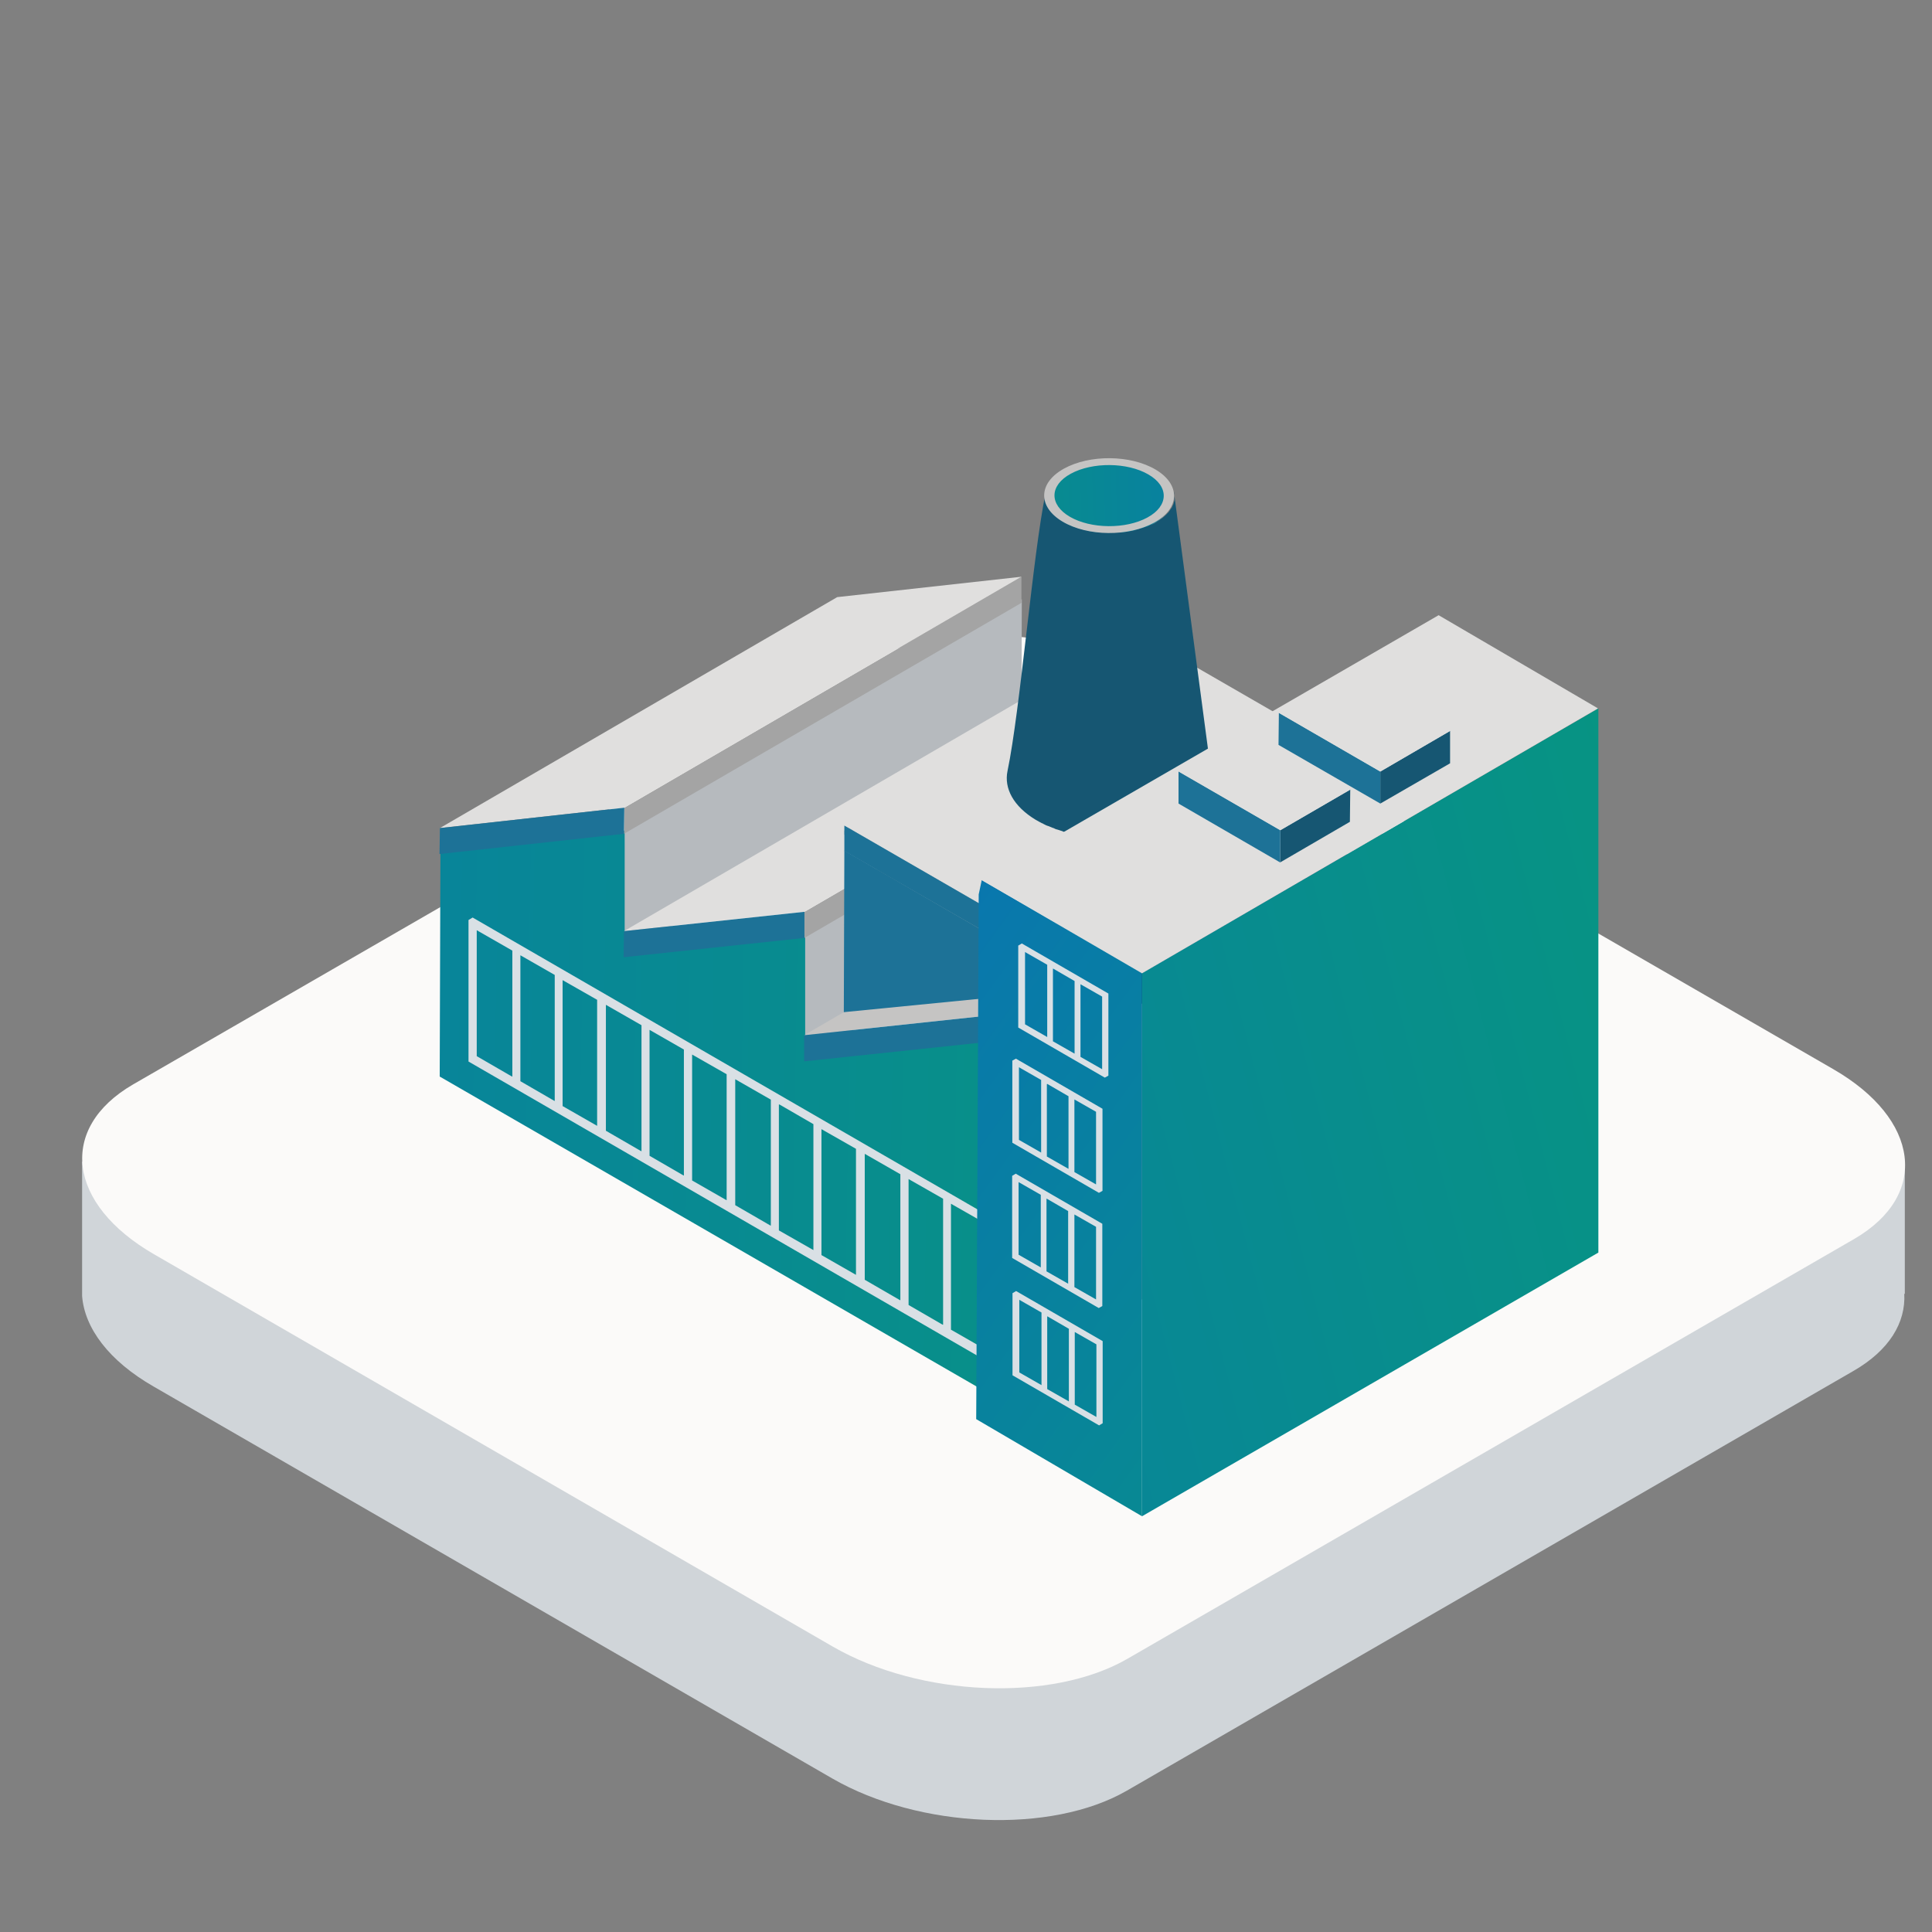
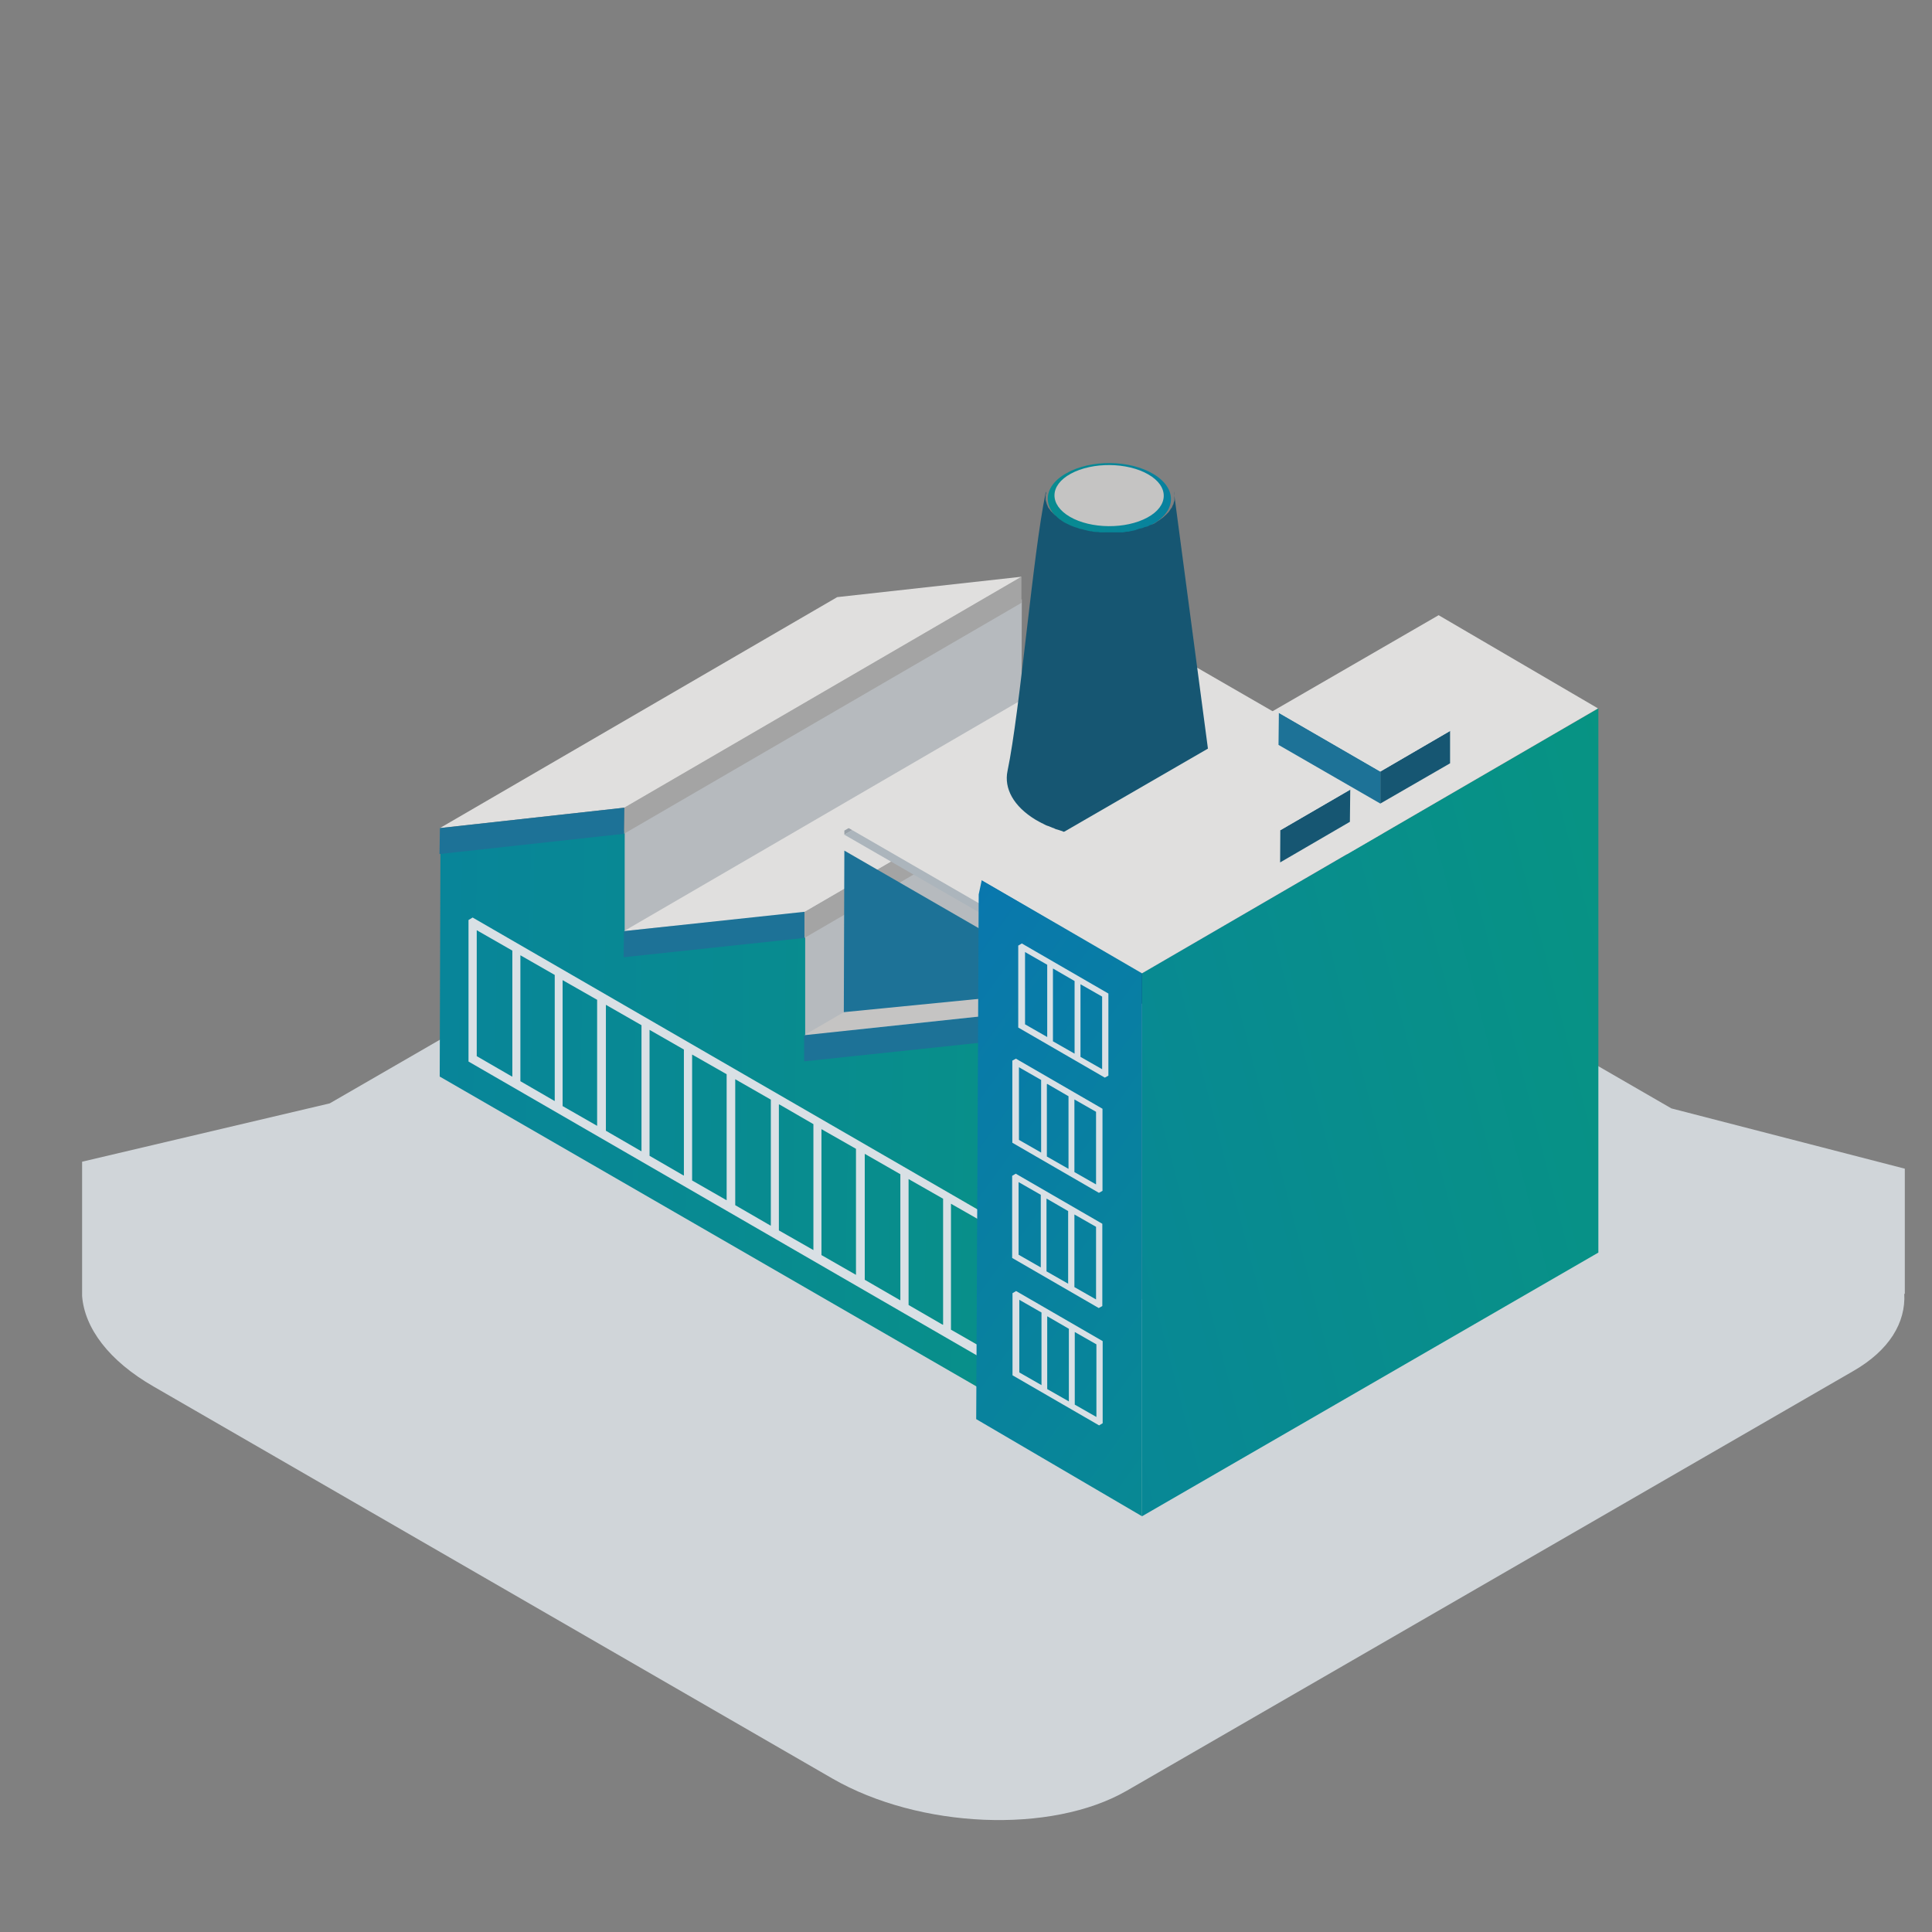
<svg xmlns="http://www.w3.org/2000/svg" xmlns:xlink="http://www.w3.org/1999/xlink" id="Layer_1" version="1.1" viewBox="0 0 1080 1080">
  <rect x="0" y="0" width="1080" height="1080" fill="#808080" stroke="none" />
  <defs>
    <style> .st0 { fill: url(#linear-gradient2); } .st1 { fill: #fbfaf9; } .st2 { fill: #165672; } .st3 { fill: #b6babe; } .st4 { fill: #a4a4a4; } .st5 { fill: url(#linear-gradient1); } .st6 { fill: #123155; } .st7 { fill: #1d7297; } .st8 { fill: #acb5bc; } .st9 { fill: #d0d5d9; } .st10 { fill: #5d3839; } .st11 { fill: #99a1a8; } .st12 { fill: #d9e0e5; } .st13 { fill: url(#linear-gradient3); } .st14 { fill: #c5c4c3; } .st15 { fill: url(#linear-gradient); } .st16 { fill: #e0dfde; } </style>
    <linearGradient id="linear-gradient" x1="1538.6" y1="638.9" x2="-380.2" y2="607.2" gradientUnits="userSpaceOnUse">
      <stop offset="0" stop-color="#06b059" />
      <stop offset="1" stop-color="#0970b8" />
    </linearGradient>
    <linearGradient id="linear-gradient1" x1="342.9" y1="285.2" x2="766.3" y2="275.4" xlink:href="#linear-gradient" />
    <linearGradient id="linear-gradient2" x1="1731.3" y1="372.4" x2="-57.1" y2="834.4" xlink:href="#linear-gradient" />
    <linearGradient id="linear-gradient3" x1="1211.3" y1="1116.4" x2="389.8" y2="522.2" xlink:href="#linear-gradient" />
  </defs>
  <g>
    <path id="Fill-2" class="st9" d="M1064.8,723.4h0v-70.1l-130.5-33.7-289.2-167.1c-48.6-28-122.3-31.2-164.6-6.8l-296.2,171.1-138.4,32.6v75.1h0c1.4,17.9,14.9,36.2,40,50.6l379.4,219.1c48.6,28,122.3,31.2,164.6,6.8l406.3-234.7c19.9-11.5,29.2-26.9,28.3-43.2" />
-     <path id="Fill-4" class="st1" d="M1036.5,692.6l-406.3,234.7c-42.3,24.4-115.8,21.3-164.6-6.8l-379.4-219.3c-48.6-28-54-70.5-11.8-95l406.3-234.5c42.3-24.4,115.8-21.3,164.6,6.8l379.4,219.1c48.6,28,54,70.5,11.8,95" />
  </g>
  <g>
    <polygon id="Fill-6" class="st3" points="349.1 464.1 571.2 335 571 404 348.8 533.1 349.1 464.1" />
    <polygon id="Fill-8" class="st3" points="449.9 522.3 671.9 393.2 671.8 462.2 449.7 591.3 449.9 522.3" />
    <polygon id="Fill-10" class="st4" points="550.8 580.5 772.9 451.4 772.3 648.4 550.3 777.5 550.8 580.5" />
    <path id="Fill-12" class="st15" d="M550.8,580.5l-.5,197.1c-101.5-58.7-203.1-117.2-304.5-175.8l.4-126.1,103-11.4v69l100.9-10.8v69l100.9-10.8-.2-.2Z" />
    <path id="Fill-14" class="st12" d="M408.6,675.2v-73.1,73.1l22,12.8s-22-12.8-22-12.8ZM336.5,560.3h0v73.1-73.1ZM286.2,601.8l-19.7-11.4v-70.4l19.9,11.4v70.4h-.2ZM309.9,615.4l-19-11v-70.4l19.2,11v70.4h-.2ZM333.7,629.3l-19.2-11v-70.4l19.3,11v70.4h-.2ZM358.4,643.5l-19.7-11.4v-70.4l19.9,11.4v70.4h-.2ZM382.1,657.1l-19-11v-70.4l19.2,11v70.4h-.2ZM406.1,670.9l-19.2-11v-70.4l19.3,11v70.4h-.2ZM430.7,685.1l-19.7-11.4v-70.4l19.9,11.4v70.4h-.2ZM435.7,617.4l19,11v70.4l-19.3-11v-70.4h.4ZM478.4,712.6l-19.2-11v-70.4l19.3,11v70.4h-.2ZM503.1,726.8l-19.7-11.4v-70.4l19.9,11.4v70.4h-.2ZM526.9,740.5l-19-11v-70.4l19.3,11v70.4h-.4ZM550.8,754.3l-19.2-11v-70.4l19.3,11v70.4h-.2ZM264.2,512.9l-2.3,1.4v79.1c96.8,56,194,112.1,291.1,168.3l2.3-1.4v-79.1c-96.8-56-194-112.1-291.1-168.3h0Z" />
    <polygon id="Fill-16" class="st4" points="349 451.5 571 322.4 571 337 348.8 466.1 349 451.5" />
    <polygon id="Fill-18" class="st16" points="245.9 462.9 468 333.8 571 322.4 349 451.5 245.9 462.9" />
    <polygon id="Fill-20" class="st7" points="349 451.5 348.8 466.1 245.7 477.4 245.9 462.9 349 451.5" />
    <polygon id="Fill-22" class="st4" points="449.7 509.7 671.8 380.6 671.8 395.3 449.7 524.3 449.7 509.7" />
    <polygon id="Fill-24" class="st16" points="348.8 520.5 570.8 391.4 671.8 380.6 449.7 509.7 348.8 520.5" />
    <polygon id="Fill-26" class="st7" points="449.7 509.7 449.7 524.3 348.6 535.1 348.8 520.5 449.7 509.7" />
    <polygon id="Fill-28" class="st14" points="449.5 578.7 671.6 449.6 772.7 439 550.6 567.9 449.5 578.7" />
    <polygon id="Fill-30" class="st10" points="550.6 567.9 772.7 439 772.7 453.5 550.6 582.6 550.6 567.9" />
    <polygon id="Fill-32" class="st7" points="472 475.5 578.5 537 578.3 555.3 471.7 565.8 472 475.5" />
    <polygon id="Fill-34" class="st6" points="578.5 537 753 435.6 752.8 494.5 578.3 595.9 578.5 537" />
    <polygon id="Fill-36" class="st11" points="472 464.3 646.6 363 646.6 365.2 472 466.6 472 464.3" />
    <polygon id="Fill-38" class="st8" points="472 466.6 646.6 365.2 753 426.7 578.5 528 472 466.6" />
    <polygon id="Fill-40" class="st6" points="578.5 523 753 421.6 753 435.6 578.5 537 578.5 523" />
    <polygon id="Fill-42" class="st16" points="472 461.5 646.6 360.2 753 421.6 578.5 523 472 461.5" />
-     <polygon id="Fill-44" class="st7" points="578.5 523 578.5 537 472 475.7 472 464.3 472 461.5 578.5 523" />
    <polygon id="Fill-46" class="st7" points="449.5 578.7 550.6 567.9 550.6 582.6 449.5 593.3 449.5 578.7" />
    <path id="Fill-48" class="st5" d="M644.8,265c-13.3-8-35.1-8.2-48.6-.5-13.7,7.6-14,20.2-.7,28.2,13.3,8,35.1,8.2,48.6.5,13.7-7.6,14-20.2.7-28.2" />
    <path id="Fill-50" class="st2" d="M677.3,435.8v-2.7c0-.7,0-1.4-.4-2.1l-20.6-155.4h0v-.9c0,.7.2,1.4.2,2.1v2.7h0c0,.7-.4,1.2-.5,2,0,.2,0,.4-.2.5-.2.5-.5,1.1-.7,1.6,0,0,0,.4-.4.5-.4.7-.9,1.4-1.4,2.1,0,.2-.4.4-.5.5-.5.5-.9,1.1-1.4,1.4l-.4.4c-.5.5-1.2,1.1-2,1.6,0,0-.4.2-.5.4-.9.5-1.8,1.2-2.7,1.8s-1.8.9-2.7,1.2c-.4,0-.5.2-.9.4-.5.4-1.2.5-2,.7-.4,0-.7.2-1.1.4-.5.2-1.2.4-2,.5-.4,0-.7.2-1.1.4-.4,0-.9.2-1.2.4-1.2.4-2.7.5-3.9.9h-.7c-.9,0-2,.4-2.8.4h-11.5c-.7,0-1.4,0-2.1-.2h-1.1c-.9,0-1.8-.2-2.5-.4h-.5c-1.1-.2-2-.4-3-.7-.4,0-.5,0-.9-.2-.7-.2-1.4-.4-2.1-.5-.4,0-.9-.4-1.2-.4-.5-.2-1.1-.4-1.6-.5s-1.1-.5-1.8-.7c-.4-.2-.9-.4-1.2-.5-1.1-.5-2.1-1.1-3.2-1.6-.5-.4-1.1-.7-1.6-1.1-.4-.4-.9-.5-1.2-.9-.5-.4-.9-.7-1.2-1.1s-.7-.5-1.1-.9c-.4-.4-.7-.7-1.1-1.1-.4-.4-.5-.7-.9-.9-.4-.4-.5-.9-.9-1.2-.2-.4-.5-.7-.7-.9-.2-.4-.4-.9-.5-1.2,0-.4-.4-.7-.4-.9,0-.5-.2-.9-.4-1.4,0-.4-.2-.5-.2-.9v-2.3c0-.7,0-1.6.4-2.3v.7s-.2.9-.4,1.2v-1.1c-7.1,33.7-14.2,121.5-21.3,155.4-2,9.6,3.2,19.7,15.8,27.3h0c1.2.7,2.5,1.4,3.7,2,.4,0,.7.4.9.5.4,0,.7.4,1.1.5.5.2.9.4,1.4.5.9.4,1.8.7,2.7,1.1.4,0,.5.2.9.4.5.2,1.1.4,1.6.5.7.2,1.4.5,2.1.7.4,0,.5.2.9.4.7.2,1.4.4,2.1.5.5,0,1.1.4,1.8.5h.5c1.2.4,2.5.5,3.7.7h.5c1.4.2,2.8.5,4.4.7h2c.9,0,1.6.2,2.5.4h14.4c.7,0,1.4,0,2.3-.2.9,0,1.8,0,2.5-.2h.5c.5,0,1.1,0,1.6-.2,1.2,0,2.5-.4,3.9-.5h.9c.7,0,1.4-.4,2.1-.5.5,0,1.1-.2,1.8-.4,1.4-.4,2.7-.7,3.9-1.1.4,0,.5,0,.9-.2h0c1.4-.4,2.8-.9,4.3-1.4.4,0,.9-.4,1.2-.5,1.1-.4,2.1-.9,3.2-1.2.4,0,.9-.4,1.2-.5,1.4-.7,2.7-1.2,3.9-2,.9-.5,1.6-.9,2.3-1.4h0c1.1-.7,2-1.2,2.8-2,.2-.2.5-.4.7-.5.7-.5,1.4-1.2,2.1-1.8,0,0,.2,0,.4-.2h0s.5-.7.9-.9c.4-.4.5-.5.9-.9.2-.4.5-.5.7-.9.2-.2.5-.5.7-.7h0s.4-.4.4-.5c.4-.4.5-.7.9-1.1,0-.2.4-.4.4-.5s.4-.4.4-.5v-.4c.5-.9.9-1.6,1.4-2.5h0v-.2c.4-.7.5-1.4.9-2.1v-.7l.5-2.1v-.2h0c0-.7.2-1.6.4-2.3v-.2" />
-     <path id="Fill-52" class="st14" d="M641.4,289.3c-12.1,6.6-31.6,6.4-43.3-.4s-11.5-17.6.5-24.1c12.1-6.6,31.6-6.4,43.3.4,11.7,6.7,11.5,17.6-.5,24.1M646,262.5c-14-8.3-36.9-8.5-51.3-.5-14.4,8-14.7,21.3-.7,29.6,14,8.3,36.9,8.5,51.3.5,14.4-8,14.7-21.3.7-29.6" />
+     <path id="Fill-52" class="st14" d="M641.4,289.3c-12.1,6.6-31.6,6.4-43.3-.4s-11.5-17.6.5-24.1c12.1-6.6,31.6-6.4,43.3.4,11.7,6.7,11.5,17.6-.5,24.1M646,262.5" />
    <polygon id="Fill-54" class="st0" points="893.5 396 638.4 544 638.4 847.6 893.5 700.2 893.5 396" />
    <polygon id="Fill-56" class="st13" points="638.4 543.6 548.8 492 547.1 500 547.1 500 547.1 500.3 545.8 774.7 545.8 774.7 545.7 793.3 638.4 847.6 638.4 543.6" />
    <polygon id="Fill-58" class="st16" points="804.2 343.9 548.8 491.6 548.8 492 638.4 544.1 893.3 396 804.2 343.9" />
    <path id="Fill-60" class="st12" d="M600.6,678.9l12.1,6.9v40.6l-12.1-6.9v-40.6ZM585.2,670.1l11.9,6.9v40.6l-12.1-6.9v-40.6h.2ZM569.4,660.8l12.4,7.1v40.6l-12.4-7.1v-40.6ZM616.2,730v-45.9l-48.4-28-2,1.2v45.9l48.4,28,2-1.1v-.2Z" />
    <path id="Fill-62" class="st12" d="M585.4,605.9l11.9,6.9v40.6l-12.1-6.9v-40.4l.2-.2ZM569.6,596.6l12.4,7.1v40.6l-12.4-7.1v-40.6ZM612.7,662.1l-12.1-6.9v-40.6l12.1,6.9v40.6ZM565.9,592.9v45.9l48.4,28,2-1.1v-45.9l-48.4-28-2,1.1Z" />
    <path id="Fill-64" class="st12" d="M567.6,725.6h0v42.7-42.7ZM585.6,735.9l11.9,6.9v40.6l-12.1-6.9v-40.6h.2ZM569.8,726.6l12.4,7.1v40.6l-12.4-7.1v-40.6ZM612.9,792.1l-12.1-6.9v-40.6l12.1,6.9s0,40.6,0,40.6ZM566,722.9v45.9l48.4,28,2-1.2v-45.9l-48.4-28-2,1.2Z" />
    <path id="Fill-66" class="st12" d="M588.8,541.5l11.9,6.9v40.6l-12.1-6.9v-40.6h.2ZM573,532.2l12.4,7.1v40.4l-12.4-7.1v-40.6.2ZM616.1,597.7l-12.1-6.9v-40.6l12.1,6.9s0,40.6,0,40.6ZM569.2,528.5v45.9l48.4,28,2-1.1v-45.9l-48.4-28-2,1.2v-.2Z" />
    <polygon id="Fill-68" class="st2" points="810.6 408.6 810.6 426.7 771.6 449.2 771.6 431.3 810.6 408.6" />
    <polygon id="Fill-70" class="st7" points="771.6 431.3 771.6 449.2 714.7 416.4 714.9 398.5 771.6 431.3" />
    <polygon id="Fill-72" class="st16" points="810.6 408.6 771.6 431.3 714.9 398.5 753.9 375.8 810.6 408.6" />
    <polygon id="Fill-74" class="st2" points="754.8 441.4 754.6 459.4 715.6 482.1 715.7 464.1 754.8 441.4" />
-     <polygon id="Fill-76" class="st7" points="715.7 464.1 715.6 482.1 658.8 449.2 658.8 431.3 715.7 464.1" />
    <polygon id="Fill-78" class="st16" points="754.8 441.4 715.7 464.1 659 431.3 697.8 408.6 754.8 441.4" />
  </g>
</svg>